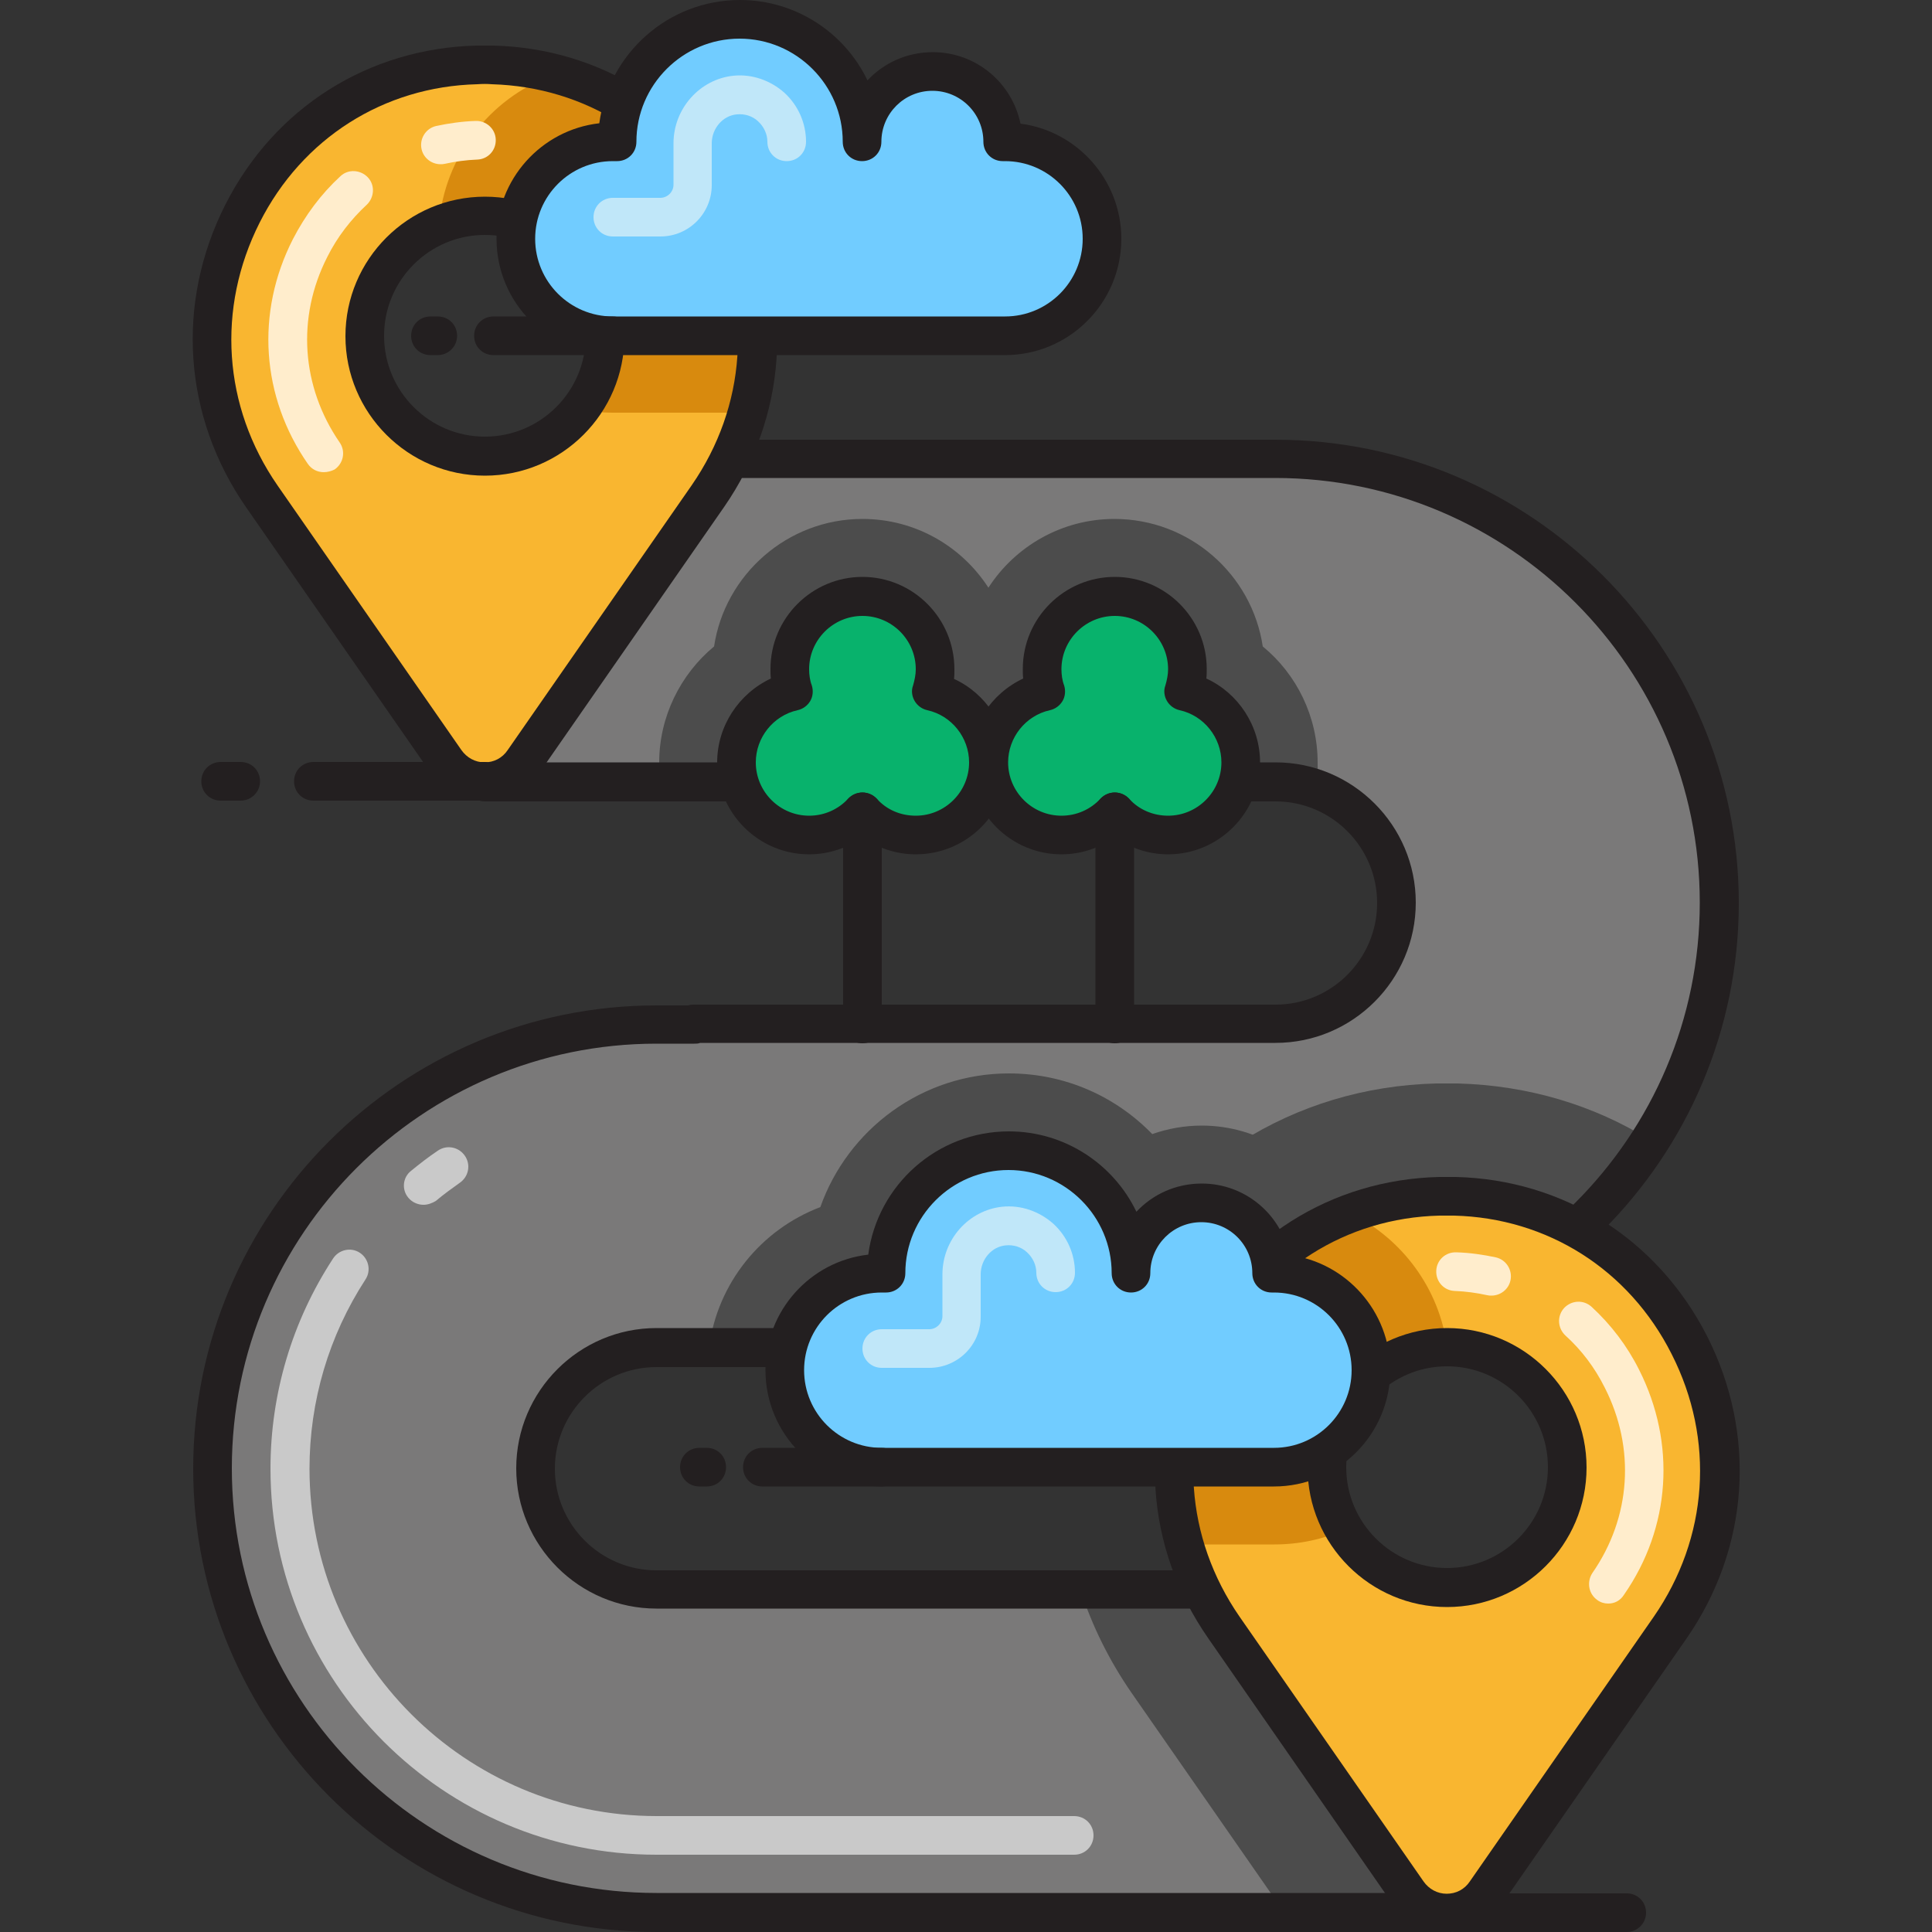
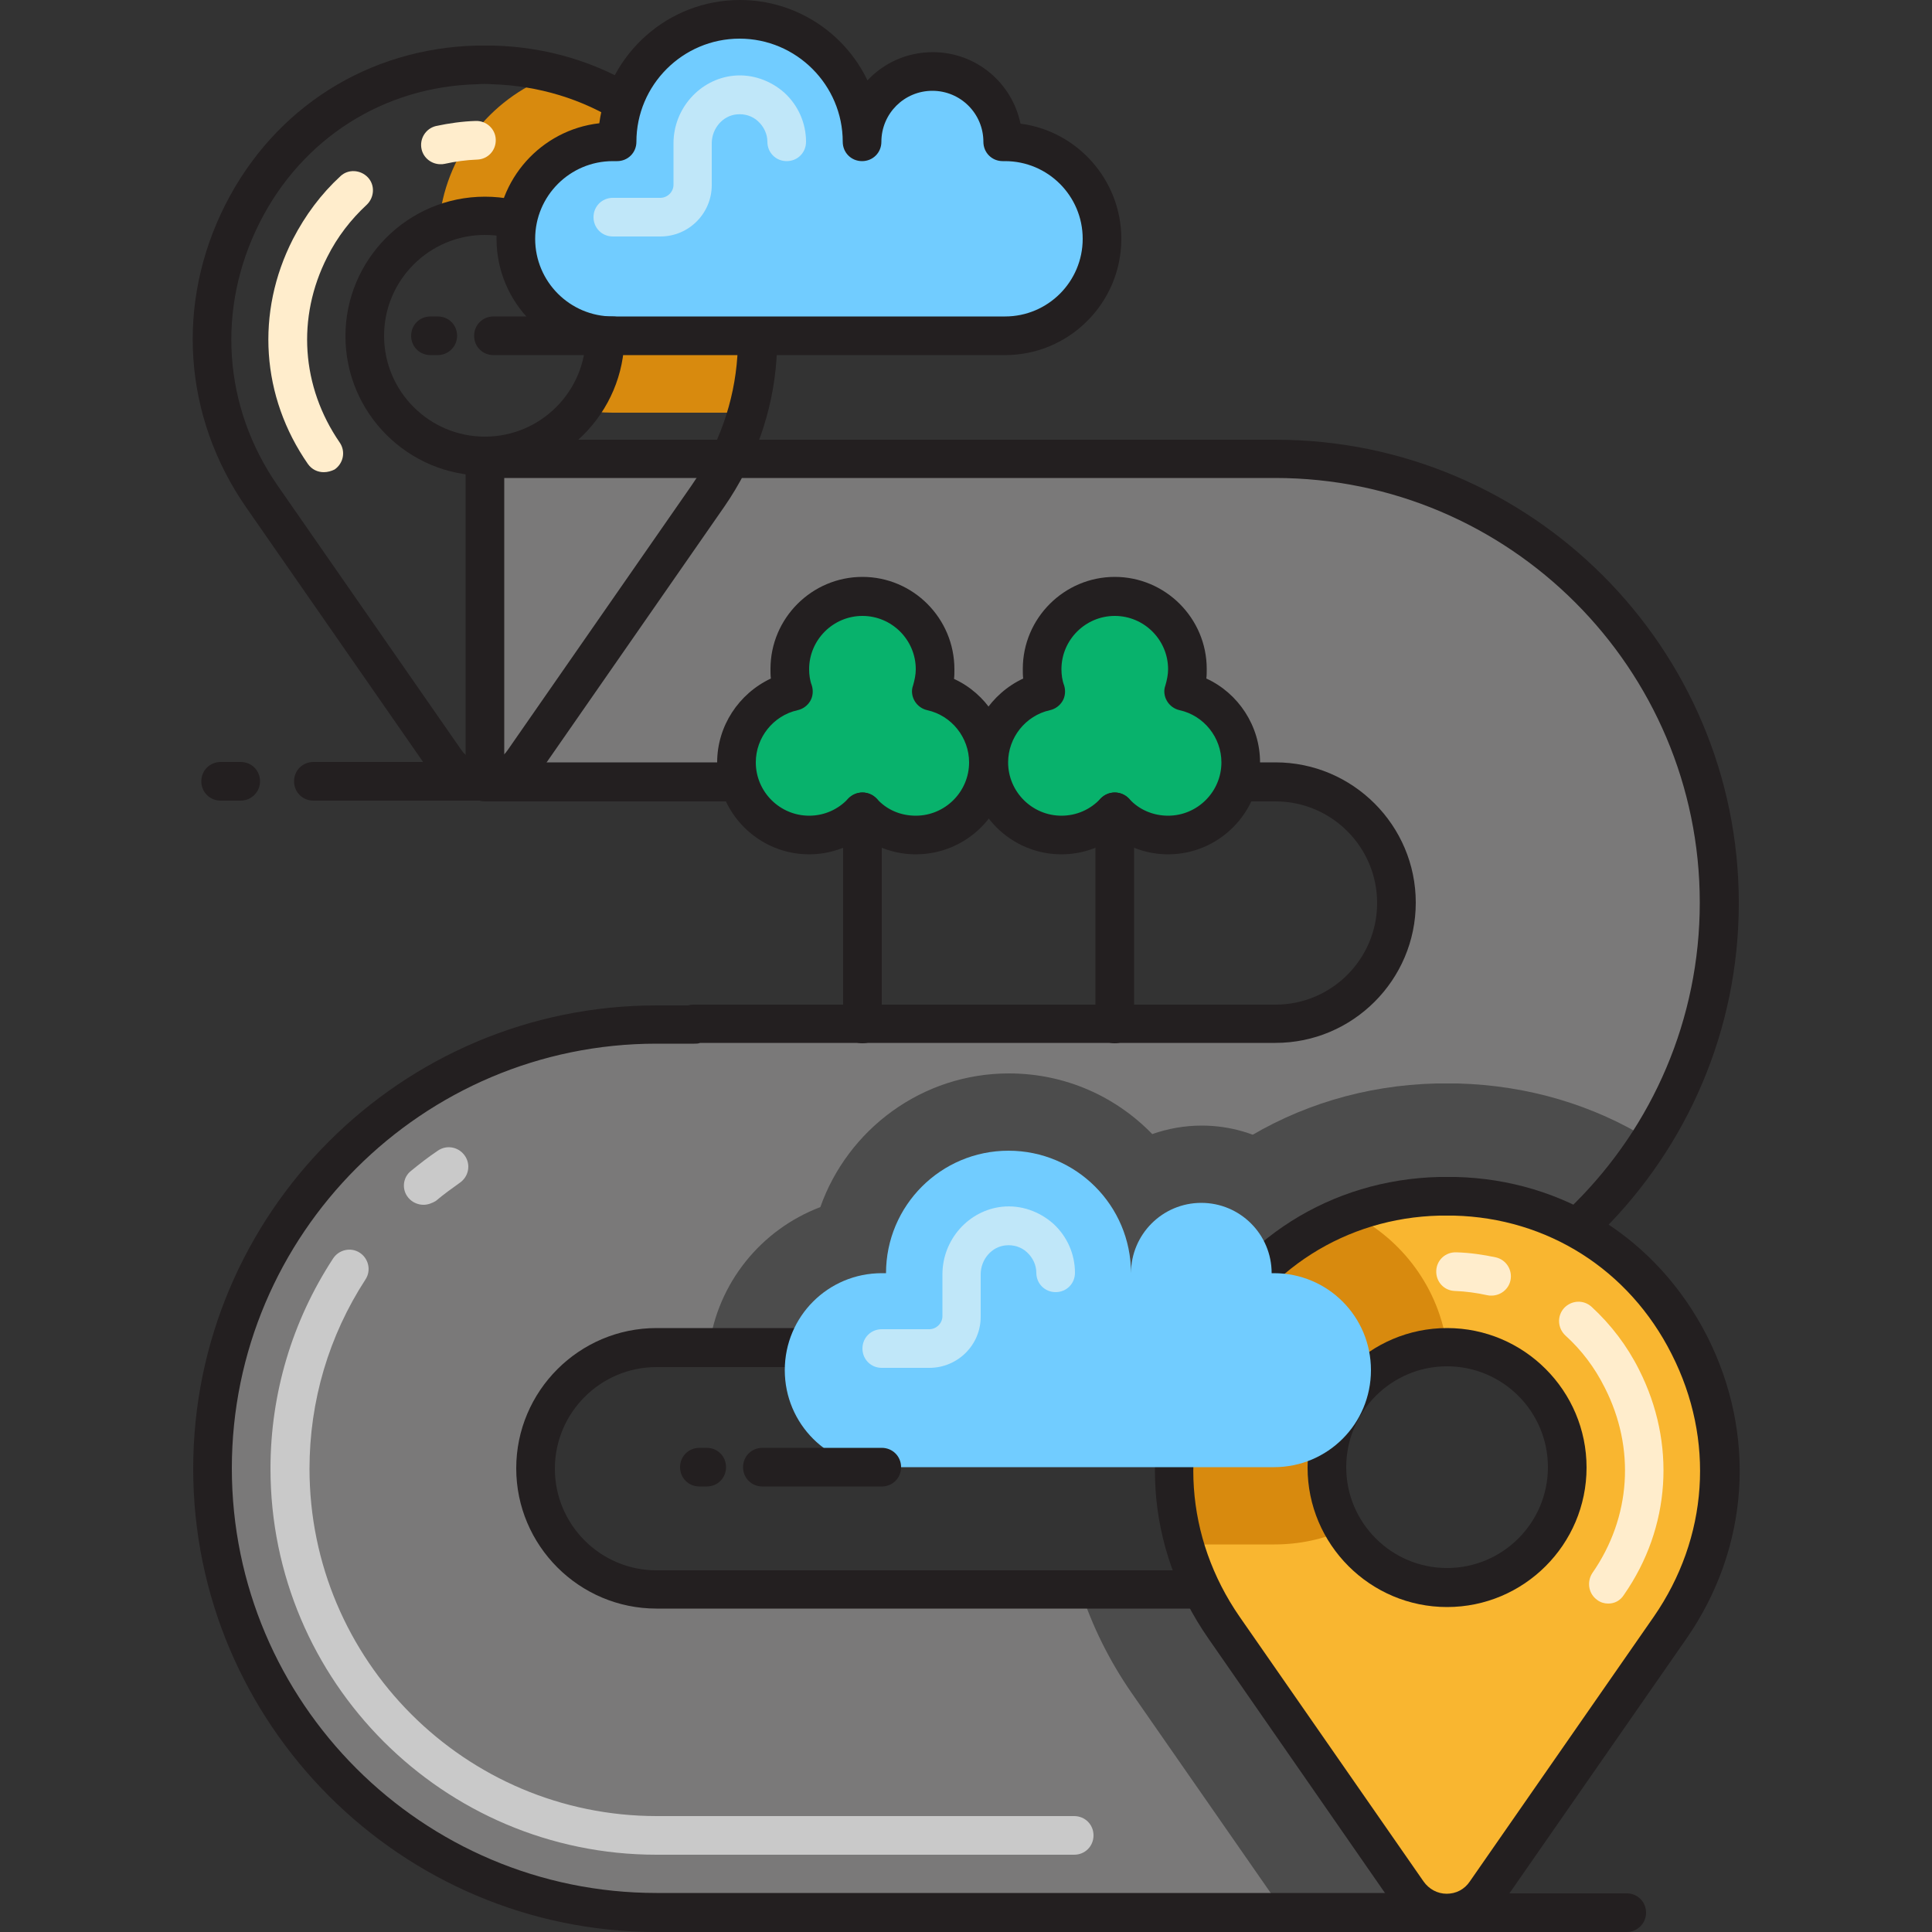
<svg xmlns="http://www.w3.org/2000/svg" version="1.1" id="Layer_1" x="0px" y="0px" viewBox="0 0 500 500" style="enable-background:new 0 0 500 500;" xml:space="preserve">
  <rect x="0" y="0" width="500" height="500" fill="#333333" stroke="none" />
  <style type="text/css">
	.st0{fill:#C9C9C9;}
	.st1{fill:#A0A0A0;}
	.st2{fill:#71CCFF;}
	.st3{fill:#231F20;}
	.st4{fill:#F9F9F9;}
	.st5{fill:#7A7979;}
	.st6{fill:#4C4C4C;}
	.st7{fill:#F9B630;}
	.st8{fill:#D88A0E;}
	.st9{fill:#FFEDCC;}
	.st10{fill:#C0E7F9;}
	.st11{fill:#08B26C;}
	.st12{fill:#15A9EA;}
	.st13{fill:none;stroke:#C9C9C9;stroke-width:10;stroke-linecap:round;stroke-linejoin:round;stroke-miterlimit:10;}
	.st14{fill:none;stroke:#231F20;stroke-width:10;stroke-linecap:round;stroke-linejoin:round;stroke-miterlimit:10;}
	.st15{fill:#FFFFFF;}
	.st16{fill:#35EF9F;}
	.st17{fill:#22A6E0;}
	.st18{fill:#FC3A6D;}
	.st19{fill:#FFA9C8;}
	.st20{fill:#038E52;}
	.st21{fill:#E2074B;}
</style>
  <g>
    <g>
      <path class="st5" d="M169.9,265.1h9.7v-0.2h150.5c17.3,0,31.3-14.1,31.3-31.3c0-17.3-14.1-31.3-31.3-31.3H125.5v-83.6h204.6    c63.4,0,114.9,51.6,114.9,114.9s-51.6,114.9-114.9,114.9h-9.7v0.2H169.9c-17.3,0-31.3,14.1-31.3,31.3c0,17.3,14.1,31.3,31.3,31.3    h204.6V495H169.9c-63.4,0-114.9-51.6-114.9-114.9C54.9,316.7,106.5,265.1,169.9,265.1z" />
    </g>
  </g>
  <g>
    <g>
-       <path class="st6" d="M340.5,204c-3.3-1.2-6.8-1.8-10.4-1.8H170.9c-0.2-1.6-0.3-3.2-0.3-4.9c0-11.8,5.5-22.8,14.2-30    c2.8-18.6,19-33,38.4-33c13.7,0,25.7,7.1,32.6,17.8c6.9-10.7,19-17.8,32.6-17.8c19.4,0,35.6,14.3,38.4,33    c8.8,7.2,14.2,18.2,14.2,30C341.1,199.6,340.9,201.8,340.5,204z" />
-     </g>
+       </g>
  </g>
  <g>
    <g>
      <path class="st6" d="M345,312.2c-6.3-12.4-19.2-20.9-34-20.9c-4.5,0-8.8,0.8-12.8,2.2c-9.4-9.7-22.5-15.7-37.1-15.7    c-22.5,0-41.7,14.5-48.8,34.6c-15.3,5.8-26.6,19.6-28.8,36.3h136.9v-0.2h9.7c15,0,29.3-2.9,42.4-8.1    C368.2,327.3,358,316.9,345,312.2z" />
    </g>
  </g>
  <g>
    <g>
      <path class="st6" d="M374.5,411.4V495h-42.1l-39.7-57.1c-5.7-8.3-10.1-17.2-13.1-26.5H374.5z" />
    </g>
  </g>
  <g>
    <g>
      <path class="st6" d="M320.4,348.5v0.2h-40.5c1.6-4.7,3.5-9.3,5.8-13.8c16.8-33.2,49-53.6,86-54.5c0.9,0,1.9,0,2.8,0    c0.9,0,1.9,0,2.8,0c18.2,0.5,35.2,5.6,49.8,14.7c-20.4,32.1-56.3,53.4-97.1,53.4H320.4z" />
    </g>
  </g>
  <g>
    <g>
      <path class="st3" d="M374.5,500H169.9c-66.1,0-119.9-53.8-119.9-119.9c0-66.1,53.8-119.9,119.9-119.9h8.2c0.5-0.2,1-0.2,1.5-0.2    h150.5c14.5,0,26.3-11.8,26.3-26.3c0-14.5-11.8-26.3-26.3-26.3H125.5c-2.8,0-5-2.2-5-5v-83.6c0-2.8,2.2-5,5-5h204.6    c66.1,0,119.9,53.8,119.9,119.9c0,66.1-53.8,119.9-119.9,119.9h-8.2c-0.5,0.2-1,0.2-1.5,0.2H169.9c-14.5,0-26.3,11.8-26.3,26.3    c0,14.5,11.8,26.3,26.3,26.3h204.6c2.8,0,5,2.2,5,5V495C379.5,497.8,377.3,500,374.5,500z M169.9,270.1    c-60.6,0-109.9,49.3-109.9,109.9c0,60.6,49.3,109.9,109.9,109.9h199.6v-73.6H169.9c-20,0-36.3-16.3-36.3-36.3    c0-20,16.3-36.3,36.3-36.3h148.9c0.5-0.2,1-0.2,1.5-0.2h9.7c60.6,0,109.9-49.3,109.9-109.9c0-60.6-49.3-109.9-109.9-109.9H130.5    v73.6h199.6c20,0,36.3,16.3,36.3,36.3c0,20-16.3,36.3-36.3,36.3H181.2c-0.5,0.2-1,0.2-1.5,0.2H169.9z" />
    </g>
  </g>
  <g>
    <g>
      <path class="st0" d="M109.6,311.8c-1.4,0-2.9-0.6-3.9-1.8c-1.8-2.1-1.5-5.3,0.7-7c2.2-1.8,4.5-3.6,6.9-5.2c2.3-1.6,5.4-1,7,1.3    c1.6,2.3,1,5.4-1.3,7c-2.1,1.5-4.2,3-6.2,4.7C111.8,311.4,110.7,311.8,109.6,311.8z" />
    </g>
  </g>
  <g>
    <g>
      <path class="st0" d="M278,480H169.9c-55.1,0-99.9-44.8-99.9-99.9c0-19.4,5.6-38.2,16.2-54.4c1.5-2.3,4.6-3,6.9-1.5    c2.3,1.5,3,4.6,1.5,6.9c-9.5,14.6-14.5,31.5-14.5,49c0,49.6,40.3,89.9,89.9,89.9H278c2.8,0,5,2.2,5,5C283,477.8,280.8,480,278,480    z" />
    </g>
  </g>
  <g>
    <g>
-       <path class="st7" d="M67.8,128.4l47.6,68.5c4.9,7.1,15.4,7.1,20.3,0l47.6-68.5c32-46.1,0.5-110.2-55.7-111.6c-0.7,0-1.4,0-2.1,0    c-0.7,0-1.4,0-2.1,0C67.3,18.2,35.7,82.2,67.8,128.4z M94.4,86.9c0-17.2,13.9-31.1,31.1-31.1s31.1,13.9,31.1,31.1    c0,17.2-13.9,31.1-31.1,31.1S94.4,104.1,94.4,86.9z" />
-     </g>
+       </g>
  </g>
  <g>
    <g>
      <path class="st8" d="M142.9,18.8c-0.1,0.3-0.2,0.5-0.3,0.8c-15.9,6-27.6,20.9-29,38.5c3.7-1.5,7.7-2.4,11.9-2.4    c17.2,0,31.1,13.9,31.1,31.1c0,7.2-2.5,13.9-6.6,19.2c2.8,0.5,5.6,0.8,8.5,0.8h34.9C204,69.3,181.6,28.4,142.9,18.8z" />
    </g>
  </g>
  <g>
    <g>
      <path class="st3" d="M125.5,207.2C125.5,207.2,125.5,207.2,125.5,207.2c-5.7,0-11-2.8-14.2-7.4l-47.6-68.5    C47.4,107.8,45.4,78.5,58.3,53c12.7-25.1,37-40.5,65-41.2v0c1.5,0,3,0,4.4,0c27.9,0.7,52.2,16.1,65,41.2    c12.9,25.5,10.9,54.8-5.3,78.2l-47.6,68.5C136.5,204.4,131.2,207.2,125.5,207.2z M123.5,21.8c-24.2,0.6-45.3,14-56.3,35.8    c-11.2,22.2-9.5,47.6,4.6,68l47.6,68.5c1.4,2,3.6,3.2,6,3.2c2.4,0,4.6-1.1,6-3.2l47.6-68.5c14.1-20.4,15.9-45.8,4.6-68    c-11-21.8-32.1-35.1-56.3-35.8C126.2,21.7,124.8,21.7,123.5,21.8L123.5,21.8z" />
    </g>
  </g>
  <g>
    <g>
      <path class="st3" d="M125.5,123.1c-19.9,0-36.1-16.2-36.1-36.1s16.2-36.1,36.1-36.1s36.1,16.2,36.1,36.1S145.4,123.1,125.5,123.1z     M125.5,60.8c-14.4,0-26.1,11.7-26.1,26.1s11.7,26.1,26.1,26.1s26.1-11.7,26.1-26.1S139.9,60.8,125.5,60.8z" />
    </g>
  </g>
  <g>
    <g>
      <path class="st7" d="M316.8,421.2l47.6,68.5c4.9,7.1,15.4,7.1,20.3,0l47.6-68.5c32-46.1,0.5-110.2-55.7-111.6c-0.7,0-1.4,0-2.1,0    s-1.4,0-2.1,0C316.3,311,284.7,375.1,316.8,421.2z M343.4,379.7c0-17.2,13.9-31.1,31.1-31.1s31.1,13.9,31.1,31.1    c0,17.2-13.9,31.1-31.1,31.1S343.4,396.9,343.4,379.7z" />
    </g>
  </g>
  <g>
    <g>
      <path class="st8" d="M347.9,395.9c-2.9-4.7-4.5-10.2-4.5-16.2c0-17.2,13.9-31.1,31.1-31.1c-2-15.2-11.7-28.1-25-34.6    c-33.9,12.8-52.7,50.7-42.8,85.7h23.1C336.2,399.7,342.3,398.4,347.9,395.9z" />
    </g>
  </g>
  <g>
    <g>
      <path class="st3" d="M374.5,500c-5.7,0-11-2.8-14.2-7.4L312.7,424c-16.3-23.4-18.3-52.7-5.3-78.2c12.7-25.1,37-40.5,65-41.2h0    c1.5,0,3,0,4.4,0c27.9,0.7,52.2,16.1,65,41.2c12.9,25.5,10.9,54.8-5.3,78.2l-47.6,68.5C385.5,497.2,380.2,500,374.5,500z     M372.5,314.6c-24.2,0.6-45.3,14-56.3,35.8c-11.3,22.2-9.5,47.6,4.6,68l47.6,68.5c1.4,2,3.6,3.2,6,3.2c2.4,0,4.6-1.1,6-3.2    l47.6-68.5c14.1-20.4,15.9-45.8,4.6-68c-11-21.8-32.1-35.2-56.3-35.8C375.2,314.6,373.8,314.6,372.5,314.6    C372.5,314.6,372.5,314.6,372.5,314.6z M372.4,309.6L372.4,309.6L372.4,309.6z" />
    </g>
  </g>
  <g>
    <g>
      <path class="st3" d="M374.5,415.9c-19.9,0-36.1-16.2-36.1-36.1s16.2-36.1,36.1-36.1s36.1,16.2,36.1,36.1S394.4,415.9,374.5,415.9z     M374.5,353.6c-14.4,0-26.1,11.7-26.1,26.1s11.7,26.1,26.1,26.1s26.1-11.7,26.1-26.1S388.9,353.6,374.5,353.6z" />
    </g>
  </g>
  <g>
    <g>
      <path class="st9" d="M386,335.3c-0.4,0-0.7,0-1.1-0.1c-2.7-0.6-5.6-1-8.4-1.1c-2.8-0.1-4.9-2.4-4.8-5.2c0.1-2.8,2.4-4.9,5.2-4.8    c3.5,0.1,6.9,0.6,10.2,1.3c2.7,0.6,4.4,3.3,3.8,6C390.4,333.7,388.3,335.3,386,335.3z" />
    </g>
  </g>
  <g>
    <g>
      <path class="st9" d="M416.2,415c-1,0-2-0.3-2.8-0.9c-2.3-1.6-2.8-4.7-1.3-7c10-14.4,11.2-32.3,3.2-48c-2.6-5.2-6-9.7-10.2-13.5    c-2-1.9-2.2-5-0.3-7.1c1.9-2,5-2.2,7.1-0.3c5,4.6,9.2,10.1,12.3,16.3c9.6,19,8.2,40.8-3.9,58.2C419.3,414.3,417.8,415,416.2,415z" />
    </g>
  </g>
  <g>
    <g>
      <path class="st9" d="M114,42.5c-2.3,0-4.4-1.6-4.9-3.9c-0.6-2.7,1.1-5.4,3.8-6c3.3-0.7,6.8-1.2,10.2-1.3c2.7-0.1,5.1,2,5.2,4.8    c0.1,2.8-2,5.1-4.8,5.2c-2.8,0.1-5.7,0.5-8.4,1.1C114.7,42.5,114.3,42.5,114,42.5z" />
    </g>
  </g>
  <g>
    <g>
      <path class="st9" d="M83.8,122.2c-1.6,0-3.1-0.7-4.1-2.1c-12.1-17.4-13.6-39.2-3.9-58.2c3.2-6.2,7.3-11.7,12.3-16.3    c2-1.9,5.2-1.7,7.1,0.3c1.9,2,1.7,5.2-0.3,7.1c-4.1,3.8-7.6,8.3-10.2,13.5c-8,15.7-6.7,33.6,3.2,48c1.6,2.3,1,5.4-1.3,7    C85.8,121.9,84.8,122.2,83.8,122.2z" />
    </g>
  </g>
  <g>
    <g>
      <path class="st3" d="M125.5,207.2H81.1c-2.8,0-5-2.2-5-5s2.2-5,5-5h44.4c2.8,0,5,2.2,5,5S128.3,207.2,125.5,207.2z" />
    </g>
  </g>
  <g>
    <g>
      <path class="st3" d="M62.3,207.2h-5.2c-2.8,0-5-2.2-5-5s2.2-5,5-5h5.2c2.8,0,5,2.2,5,5S65,207.2,62.3,207.2z" />
    </g>
  </g>
  <g>
    <g>
      <path class="st3" d="M421,500h-44.4c-2.8,0-5-2.2-5-5s2.2-5,5-5H421c2.8,0,5,2.2,5,5S423.7,500,421,500z" />
    </g>
  </g>
  <g>
    <g>
      <path class="st2" d="M158.6,36.7c-13.9,0-25.1,11.2-25.1,25.1s11.2,25.1,25.1,25.1h101.5c13.9,0,25.1-11.2,25.1-25.1    s-11.2-25.1-25.1-25.1h-0.6c0-10.1-8.2-18.2-18.2-18.2c-10.1,0-18.2,8.2-18.2,18.2c0-17.5-14.2-31.7-31.7-31.7    s-31.7,14.2-31.7,31.7H158.6z" />
    </g>
  </g>
  <g>
    <g>
      <path class="st3" d="M260.1,91.9H158.6c-16.6,0-30.1-13.5-30.1-30.1c0-15.4,11.6-28.2,26.6-29.9c2.4-18,17.8-31.9,36.4-31.9    c14.5,0,27.1,8.5,33,20.8c4.2-4.5,10.2-7.3,16.9-7.3c11.2,0,20.5,7.9,22.7,18.5c14.7,1.9,26.1,14.6,26.1,29.8    C290.2,78.4,276.7,91.9,260.1,91.9z M158.6,41.7c-11.1,0-20.1,9-20.1,20.1s9,20.1,20.1,20.1h101.5c11.1,0,20.1-9,20.1-20.1    s-9-20.1-20.1-20.1h-0.6c-2.8,0-5-2.2-5-5c0-7.3-5.9-13.2-13.2-13.2c-7.3,0-13.2,5.9-13.2,13.2c0,2.8-2.2,5-5,5s-5-2.2-5-5    c0-14.7-12-26.7-26.7-26.7s-26.7,12-26.7,26.7c0,2.8-2.2,5-5,5H158.6z" />
    </g>
  </g>
  <g>
    <g>
      <path class="st10" d="M170.9,61.2h-12.3c-2.8,0-5-2.2-5-5s2.2-5,5-5h12.3c1.8,0,3.4-1.5,3.4-3.4V37.1c0-9,6.8-16.6,15.5-17.5    c4.8-0.5,9.6,1.2,13.2,4.4c3.6,3.3,5.6,7.9,5.6,12.7c0,2.8-2.2,5-5,5s-5-2.2-5-5c0-2-0.9-3.9-2.4-5.3c-1.5-1.4-3.5-2-5.5-1.8    c-3.6,0.3-6.5,3.6-6.5,7.5v10.8C184.2,55.2,178.3,61.2,170.9,61.2z" />
    </g>
  </g>
  <g>
    <g>
      <path class="st3" d="M158.6,91.9h-30.9c-2.8,0-5-2.2-5-5s2.2-5,5-5h30.9c2.8,0,5,2.2,5,5S161.3,91.9,158.6,91.9z" />
    </g>
  </g>
  <g>
    <g>
      <path class="st3" d="M113.3,91.9h-1.9c-2.8,0-5-2.2-5-5s2.2-5,5-5h1.9c2.8,0,5,2.2,5,5S116,91.9,113.3,91.9z" />
    </g>
  </g>
  <g>
    <g>
      <path class="st2" d="M228.2,329.5c-13.9,0-25.1,11.2-25.1,25.1s11.2,25.1,25.1,25.1h101.5c13.9,0,25.1-11.2,25.1-25.1    s-11.2-25.1-25.1-25.1h-0.6c0-10.1-8.2-18.2-18.2-18.2c-10.1,0-18.2,8.2-18.2,18.2c0-17.5-14.2-31.7-31.7-31.7    c-17.5,0-31.7,14.2-31.7,31.7H228.2z" />
    </g>
  </g>
  <g>
    <g>
-       <path class="st3" d="M329.7,384.7H228.2c-16.6,0-30.1-13.5-30.1-30.1c0-15.4,11.6-28.2,26.6-29.9c2.4-18,17.8-31.9,36.4-31.9    c14.5,0,27.1,8.5,33,20.8c4.2-4.5,10.2-7.3,16.9-7.3c11.2,0,20.5,7.9,22.7,18.5c14.7,1.9,26.1,14.6,26.1,29.8    C359.8,371.2,346.3,384.7,329.7,384.7z M228.2,334.5c-11.1,0-20.1,9-20.1,20.1s9,20.1,20.1,20.1h101.5c11.1,0,20.1-9,20.1-20.1    s-9-20.1-20.1-20.1h-0.6c-2.8,0-5-2.2-5-5c0-7.3-5.9-13.2-13.2-13.2s-13.2,5.9-13.2,13.2c0,2.8-2.2,5-5,5s-5-2.2-5-5    c0-14.7-12-26.7-26.7-26.7s-26.7,12-26.7,26.7c0,2.8-2.2,5-5,5H228.2z" />
-     </g>
+       </g>
  </g>
  <g>
    <g>
      <path class="st10" d="M240.5,354h-12.3c-2.8,0-5-2.2-5-5s2.2-5,5-5h12.3c1.8,0,3.4-1.5,3.4-3.4v-10.8c0-9,6.8-16.6,15.5-17.5    c4.8-0.5,9.6,1.2,13.2,4.4c3.6,3.3,5.6,7.9,5.6,12.7c0,2.8-2.2,5-5,5s-5-2.2-5-5c0-2-0.9-3.9-2.4-5.3c-1.5-1.4-3.5-2-5.5-1.8    c-3.6,0.3-6.5,3.6-6.5,7.5v10.8C253.9,348,247.9,354,240.5,354z" />
    </g>
  </g>
  <g>
    <g>
      <path class="st3" d="M228.2,384.7h-30.9c-2.8,0-5-2.2-5-5s2.2-5,5-5h30.9c2.8,0,5,2.2,5,5S231,384.7,228.2,384.7z" />
    </g>
  </g>
  <g>
    <g>
      <path class="st3" d="M182.9,384.7h-1.9c-2.8,0-5-2.2-5-5s2.2-5,5-5h1.9c2.8,0,5,2.2,5,5S185.7,384.7,182.9,384.7z" />
    </g>
  </g>
  <g>
    <g>
      <path class="st11" d="M270.6,178.9c-0.6-1.8-0.9-3.8-0.9-5.8c0-10.4,8.4-18.8,18.8-18.8c10.4,0,18.8,8.4,18.8,18.8    c0,2-0.3,4-0.9,5.8c8.4,1.9,14.7,9.4,14.7,18.4c0,10.4-8.4,18.8-18.8,18.8c-5.5,0-10.4-2.3-13.8-6c-3.4,3.7-8.4,6-13.8,6    c-10.4,0-18.8-8.4-18.8-18.8C255.9,188.3,262.2,180.8,270.6,178.9z" />
    </g>
  </g>
  <g>
    <g>
      <path class="st11" d="M205.3,178.9c-0.6-1.8-0.9-3.8-0.9-5.8c0-10.4,8.4-18.8,18.8-18.8c10.4,0,18.8,8.4,18.8,18.8    c0,2-0.3,4-0.9,5.8c8.4,1.9,14.7,9.4,14.7,18.4c0,10.4-8.4,18.8-18.8,18.8c-5.5,0-10.4-2.3-13.8-6c-3.4,3.7-8.4,6-13.8,6    c-10.4,0-18.8-8.4-18.8-18.8C190.6,188.3,196.9,180.8,205.3,178.9z" />
    </g>
  </g>
  <g>
    <g>
      <path class="st3" d="M302.3,221.1c-5,0-9.8-1.6-13.8-4.4c-4,2.8-8.8,4.4-13.8,4.4c-13.1,0-23.8-10.7-23.8-23.8    c0-9.4,5.6-17.8,13.9-21.7c-0.1-0.8-0.1-1.6-0.1-2.5c0-13.1,10.7-23.8,23.8-23.8s23.8,10.7,23.8,23.8c0,0.8,0,1.7-0.1,2.5    c8.3,3.8,13.9,12.3,13.9,21.7C326.1,210.4,315.4,221.1,302.3,221.1z M288.5,205.1c1.4,0,2.7,0.6,3.7,1.6c2.6,2.9,6.3,4.4,10.1,4.4    c7.6,0,13.8-6.2,13.8-13.8c0-6.4-4.5-12.1-10.8-13.5c-1.4-0.3-2.6-1.2-3.3-2.4s-0.9-2.7-0.4-4c0.4-1.4,0.7-2.8,0.7-4.2    c0-7.6-6.2-13.8-13.8-13.8s-13.8,6.2-13.8,13.8c0,1.4,0.2,2.9,0.7,4.2c0.4,1.3,0.3,2.8-0.4,4s-1.9,2.1-3.3,2.4    c-6.3,1.4-10.8,7.1-10.8,13.5c0,7.6,6.2,13.8,13.8,13.8c3.9,0,7.5-1.6,10.1-4.4C285.8,205.7,287.1,205.1,288.5,205.1z" />
    </g>
  </g>
  <g>
    <g>
      <path class="st3" d="M237,221.1c-5,0-9.8-1.6-13.8-4.4c-4,2.8-8.8,4.4-13.8,4.4c-13.1,0-23.8-10.7-23.8-23.8    c0-9.4,5.6-17.8,13.9-21.7c-0.1-0.8-0.1-1.6-0.1-2.5c0-13.1,10.7-23.8,23.8-23.8S247,160,247,173.2c0,0.8,0,1.7-0.1,2.5    c8.3,3.8,13.9,12.3,13.9,21.7C260.9,210.4,250.2,221.1,237,221.1z M223.2,205.1c1.4,0,2.7,0.6,3.7,1.6c2.6,2.9,6.2,4.4,10.1,4.4    c7.6,0,13.8-6.2,13.8-13.8c0-6.4-4.5-12.1-10.8-13.5c-1.4-0.3-2.6-1.2-3.3-2.4c-0.7-1.2-0.9-2.7-0.4-4c0.4-1.4,0.7-2.8,0.7-4.2    c0-7.6-6.2-13.8-13.8-13.8s-13.8,6.2-13.8,13.8c0,1.4,0.2,2.9,0.7,4.2c0.4,1.3,0.3,2.8-0.4,4c-0.7,1.2-1.9,2.1-3.3,2.4    c-6.3,1.4-10.8,7.1-10.8,13.5c0,7.6,6.2,13.8,13.8,13.8c3.9,0,7.5-1.6,10.1-4.4C220.5,205.7,221.8,205.1,223.2,205.1z" />
    </g>
  </g>
  <g>
    <g>
      <path class="st3" d="M288.5,270c-2.8,0-5-2.2-5-5v-54.9c0-2.8,2.2-5,5-5s5,2.2,5,5V265C293.5,267.8,291.2,270,288.5,270z" />
    </g>
  </g>
  <g>
    <g>
      <path class="st3" d="M223.2,270c-2.8,0-5-2.2-5-5v-54.9c0-2.8,2.2-5,5-5s5,2.2,5,5V265C228.2,267.8,226,270,223.2,270z" />
    </g>
  </g>
</svg>